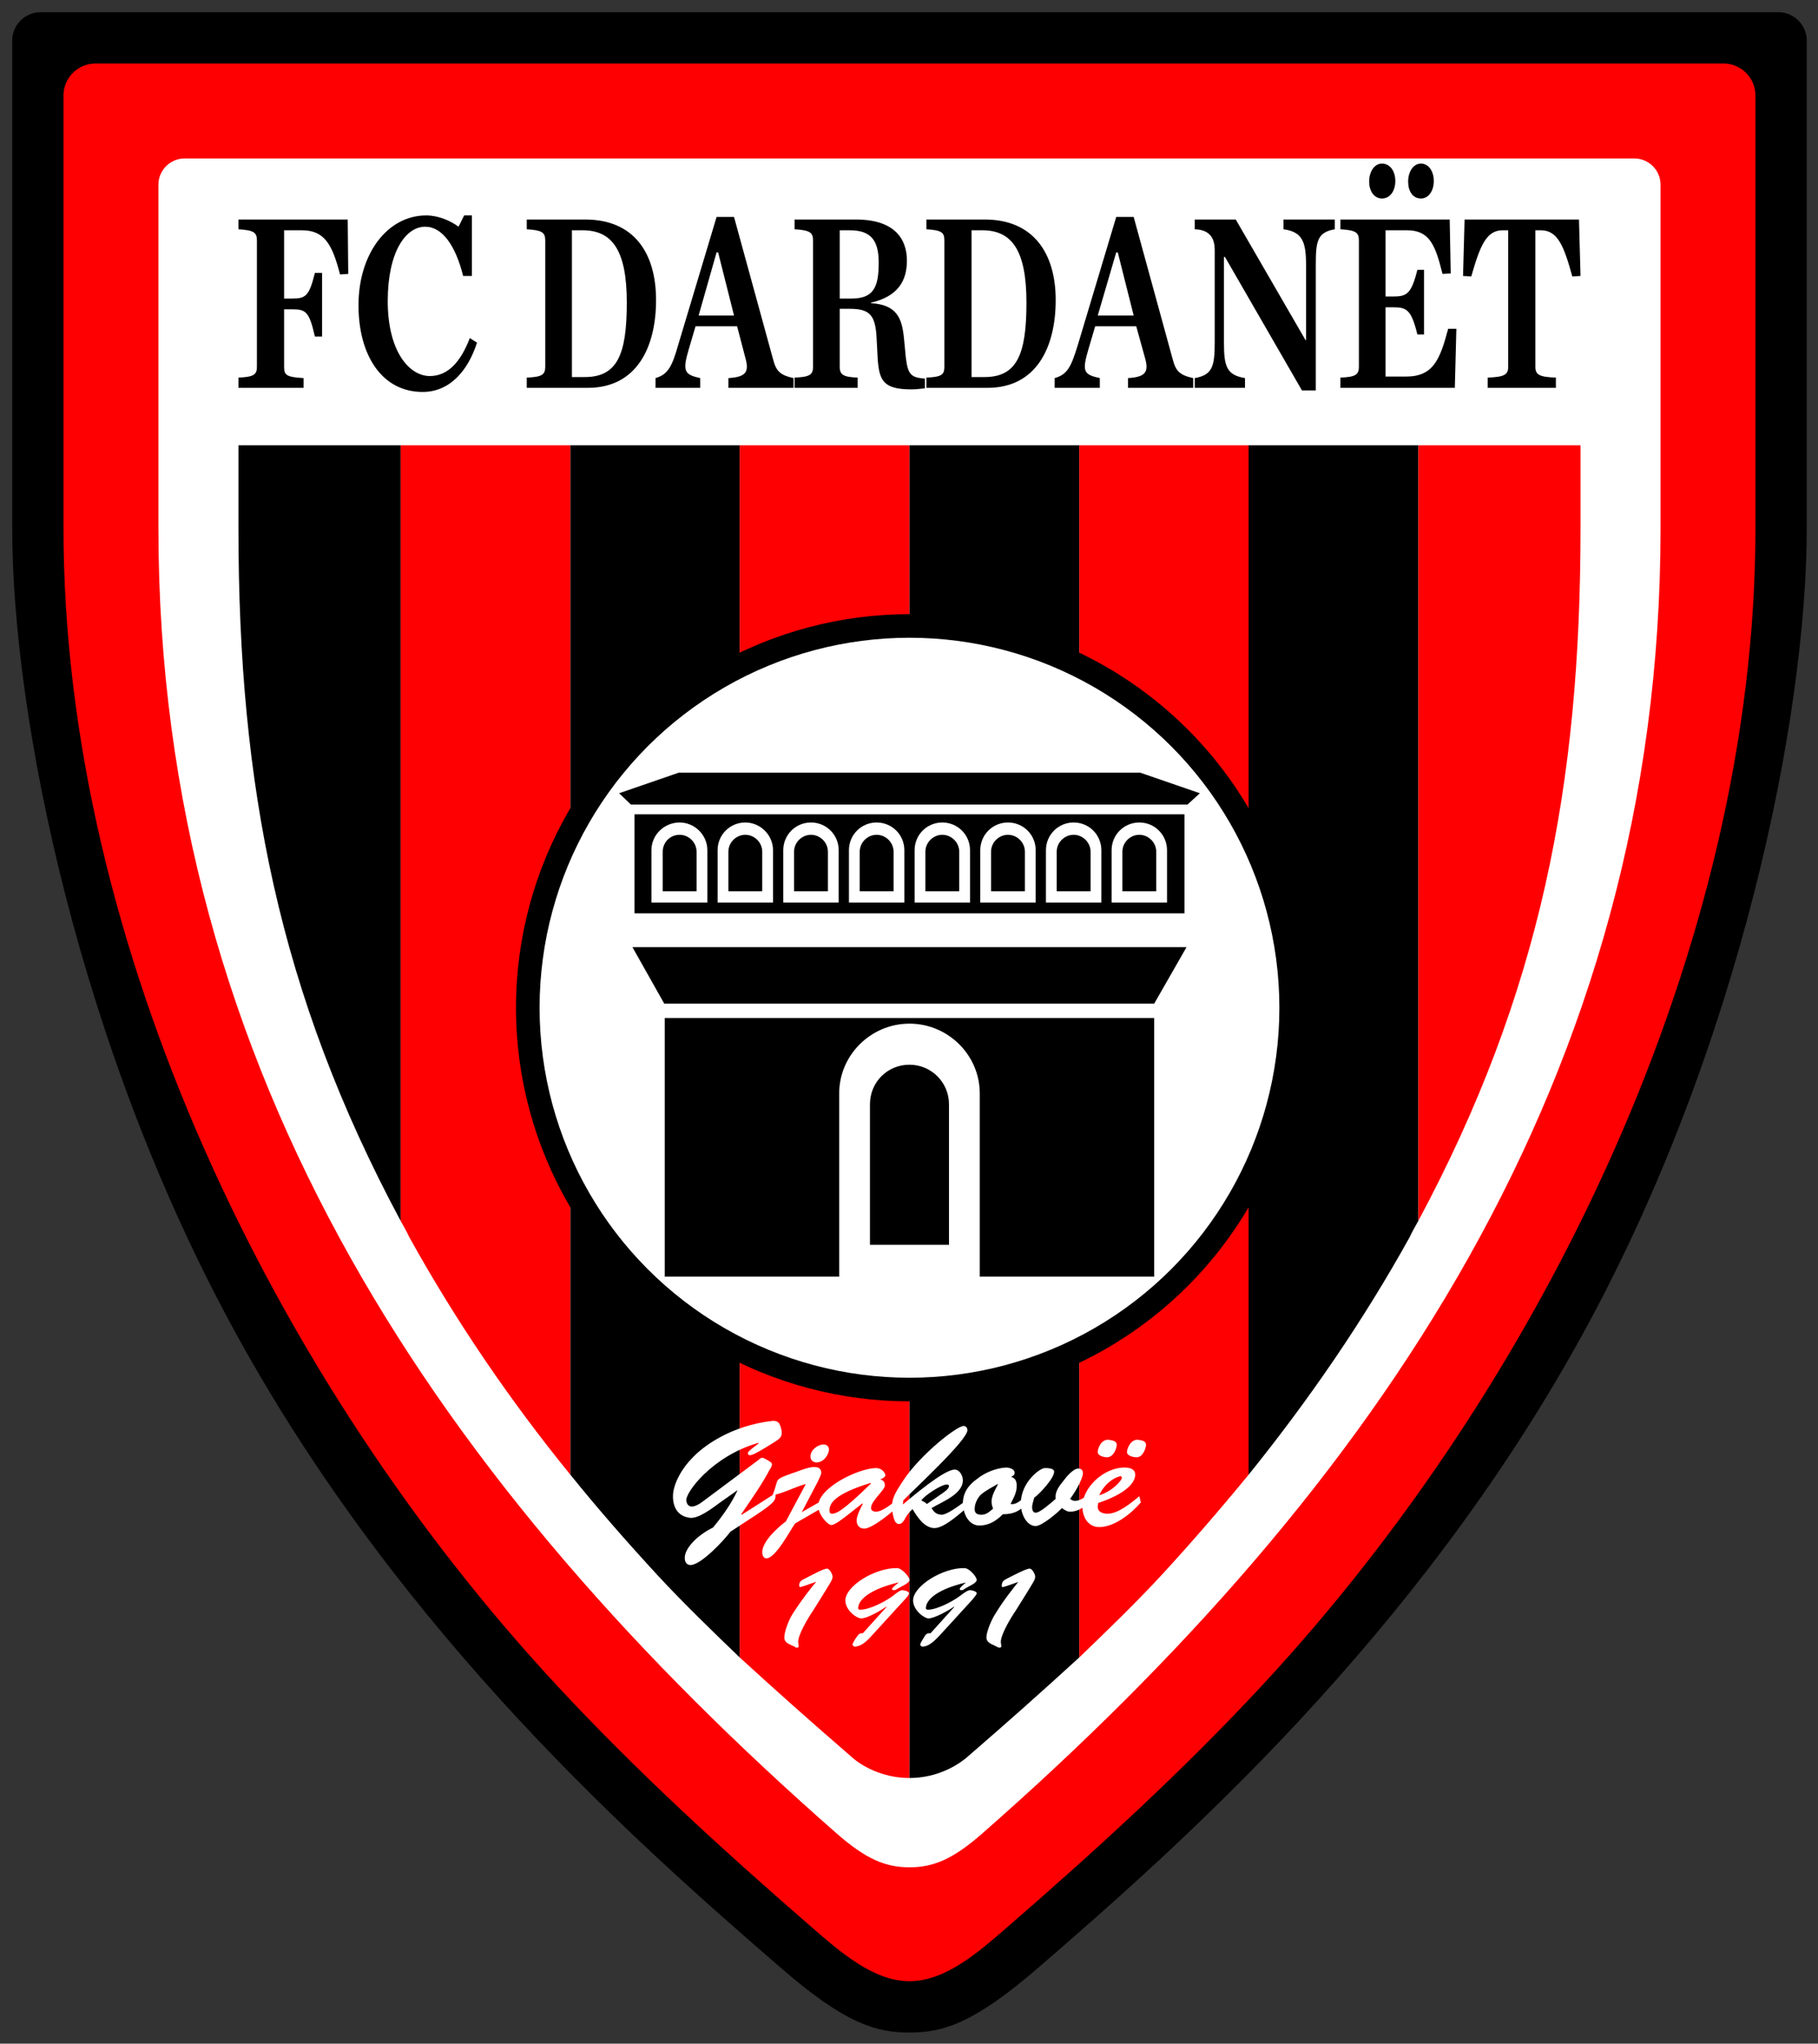
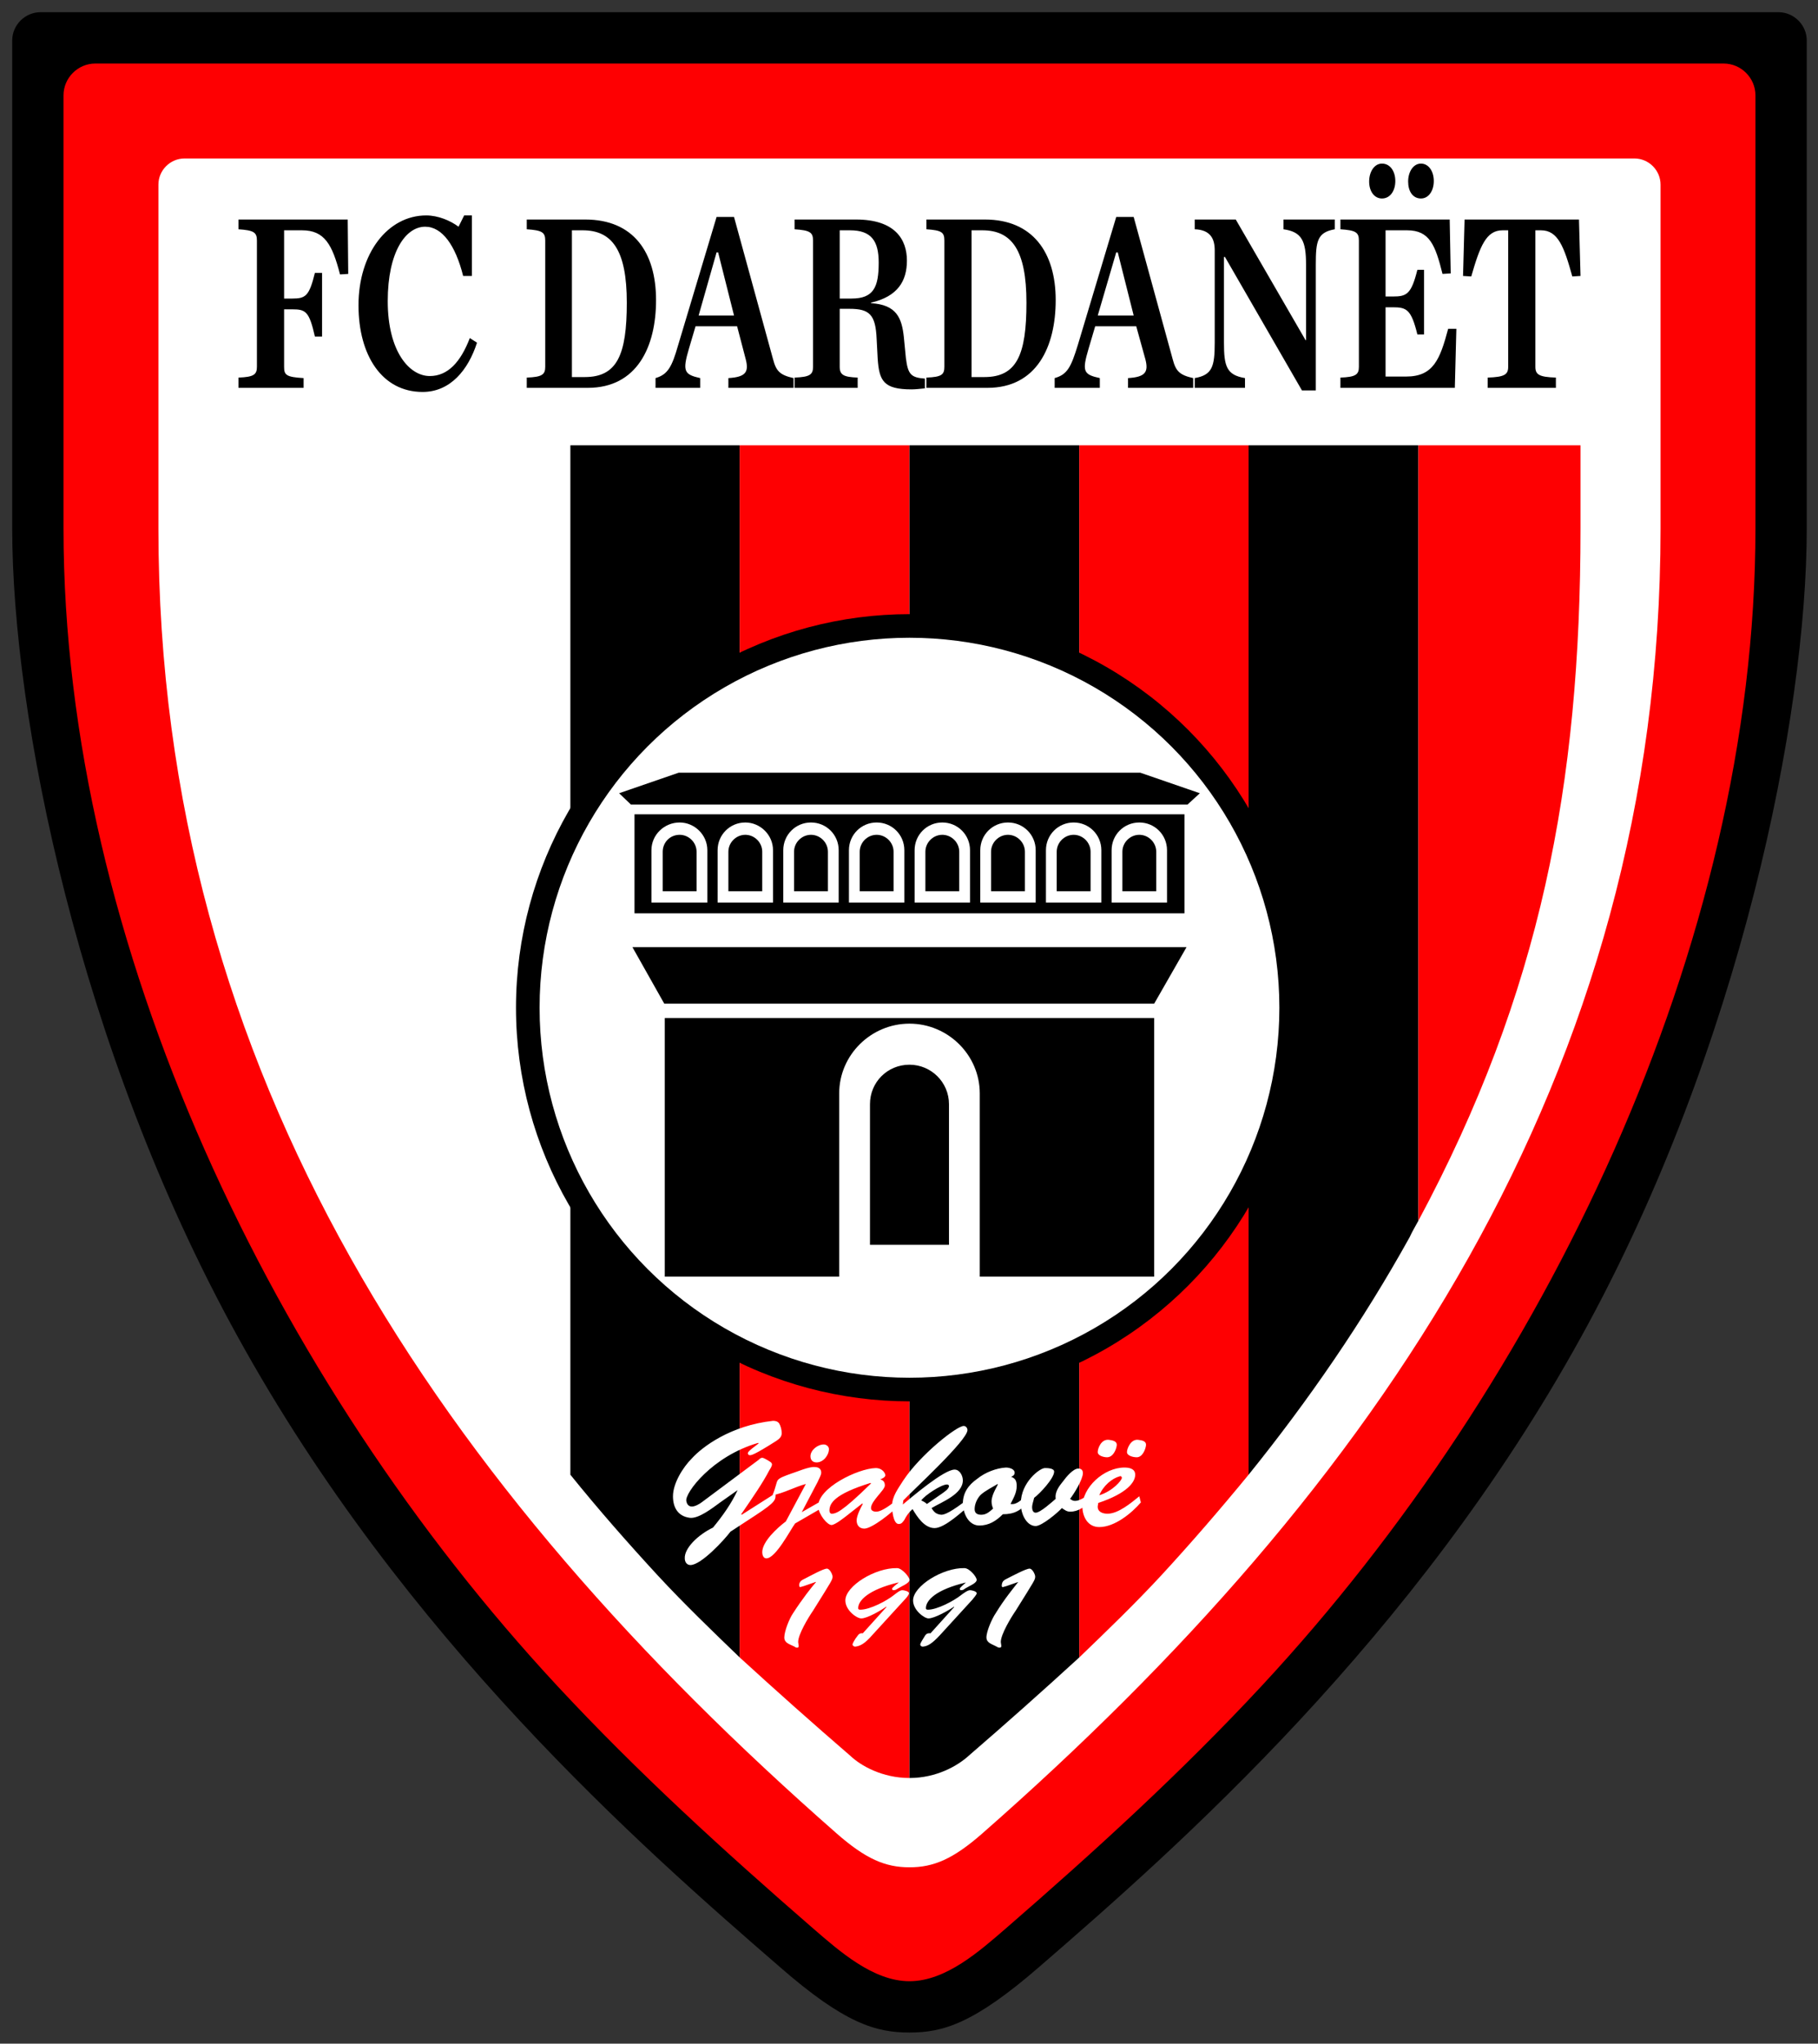
<svg xmlns="http://www.w3.org/2000/svg" id="svg49" clip-rule="evenodd" fill-rule="evenodd" height="334.897" image-rendering="optimizeQuality" shape-rendering="geometricPrecision" text-rendering="geometricPrecision" viewBox="0 0 3104.281 3488.643" width="298">
  <rect x="0" y="0" width="3104.281" height="3488.643" fill="#333333" stroke="none" />
  <g id="_930642784" transform="matrix(.876 0 0 .876 16.456 16.456)">
    <path id="path7" d="m60 5c565 0 1129 0 1694 0 565 0 1129 0 1694 0 30 0 55 25 55 55 0 317 0 634 0 951 0 364-129 1012-439 1574-325 590-789 997-1057 1229-128 111-188 128-253 128-65 0-126-17-253-128-268-232-732-639-1057-1229-310-562-439-1210-439-1574 0-317 0-634 0-951 0-30 25-55 55-55z" />
    <path id="path9" d="m105 1011c0 813 413 1664 962 2255 157 169 325 322 499 473 51 44 117 103 188 103 71 0 137-59 188-103 174-151 342-304 499-473 549-591 962-1442 962-2255v-844c0-34-28-62-62-62-529 0-1058 0-1587 0-529 0-1058 0-1587 0-34 0-62 28-62 62z" fill="#fe0002" />
    <path id="path11" d="m1754 290c-471 0-942 0-1413 0-28 0-51 23-51 51 0 223 0 447 0 670 0 1068 556 1871 1322 2543 57 50 95 66 142 66 47 0 85-16 142-66 766-672 1322-1475 1322-2543 0-223 0-447 0-670 0-28-23-51-51-51-471 0-942 0-1413 0z" fill="#fff" />
-     <path id="path13" d="m1093 849v2006c-118-145-223-299-314-463-5-11-11-21-17-32v-1511z" fill="#fe0002" />
-     <path id="path15" d="m762 2360v-1511h-316v162c0 500 78 905 316 1349z" />
+     <path id="path13" d="m1093 849v2006v-1511z" fill="#fe0002" />
    <path id="path17" d="m1093 849v2006c54 67 112 133 171 197 51 55 105 107 159 159v-2362z" />
    <path id="path19" d="m1754 849v2597c-53 0-95-24-115-43-73-63-145-127-216-192v-2362z" fill="#fe0002" />
    <path id="path21" d="m1754 849v2597c53 0 94-24 115-43 73-63 145-127 216-192v-2362z" />
    <path id="path23" d="m2415 849v2006c-55 67-112 133-171 197-51 55-105 107-159 159v-2362z" fill="#fe0002" />
    <path id="path25" d="m2415 849v2006c117-145 223-299 314-463 5-11 11-21 17-32v-1511z" />
    <path id="path27" d="m2746 2360v-1511h316v162c0 500-78 905-316 1349z" fill="#fe0002" />
    <path id="path31" d="m446 737h127v-19c-34-2-38-6-38-22v-112h16c26 0 33 4 44 53h14v-124h-14c-11 45-18 50-44 50h-16v-133h35c44 0 59 28 74 86l16-1-1-106h-213v19c30 2 36 6 36 22v246c0 15-6 20-36 21zm359 8c54 0 89-43 106-96l-14-9c-18 47-43 74-78 74-40 0-82-48-82-146 0-96 35-145 73-145 33 0 59 36 74 96h17v-118h-15l-11 22c-16-12-40-22-63-22-75 0-132 74-132 175 0 98 46 169 125 169zm203-8h119c96 0 133-80 133-171 0-93-44-157-138-157h-114v19c30 2 36 6 36 22v246c0 15-6 20-36 21zm88-21v-286h21c57 0 86 38 86 141 0 102-19 145-82 145zm339-34c6 24 0 34-34 36v19h127v-19c-27-6-34-14-40-37l-76-277h-34l-75 250c-12 42-20 57-44 64v19h87v-19c-31-7-35-13-22-57l13-44h81zm-92-86l35-123h3l31 123zm275-33v-133h20c42 0 56 21 56 63 0 48-10 70-53 70zm0 20h19c39 0 51 11 53 59l2 38c3 43 11 60 66 60 7 0 17-1 26-2v-19c-27-2-33-8-37-40l-4-41c-4-37-14-63-64-66v-1c52-12 70-42 70-82 0-41-23-80-99-80h-120v19c30 2 36 6 36 22v246c0 15-6 20-36 21v20h123v-20c-27-1-35-5-35-21zm169 154h119c96 0 133-80 133-171 0-93-45-157-138-157h-114v19c30 2 35 6 35 22v246c0 15-5 20-35 21zm88-21v-286h21c57 0 86 38 86 141 0 102-19 145-82 145zm339-34c6 24 0 34-34 36v19h127v-19c-27-6-34-14-40-37l-76-277h-34l-75 250c-13 42-20 57-45 64v19h88v-19c-32-7-35-13-22-57l13-44h80zm-93-86l36-123h3l31 123zm398 146h27v-245c0-46 3-63 37-69v-19h-100v19c36 5 44 23 44 69v147h-1l-136-235h-80v19c31 1 39 19 39 41v180c0 47-5 63-39 69v19h98v-19c-36-6-41-23-41-69v-167h2zm232-374c15 0 25-15 25-34 0-19-10-34-25-34-15 0-25 16-25 35 0 19 9 33 25 33zm-76 0c16 0 26-15 26-34 0-19-10-34-26-34-15 0-25 16-25 35 0 19 10 33 25 33zm-81 369h223l3-115h-16c-16 60-29 93-82 93h-40v-135h14c27 0 36 4 48 53h13v-126h-13c-12 48-21 52-48 52h-14v-129h42c44 0 55 29 69 85l16-1-2-105h-213v19c30 2 36 6 36 22v246c0 15-6 20-36 21zm287 0h133v-20c-33-1-40-6-40-21v-266h11c33 0 45 32 61 90l16-1-3-110h-223l-3 110 16 1c17-59 29-90 61-90h11v266c0 15-7 20-40 21z" fill-rule="nonzero" />
    <path id="path33" d="m1419 2885v0c-12 26-29 50-48 73-29 14-56 40-55 60 0 7 4 13 11 13 21 0 66-49 78-65l49-32c41-27 39-30 39-43l-66 42-1-1c24-35 42-61 55-86 2-3 5-8 5-11 0-4-5-6-8-8-2-1-8-5-11-5-3 0-5 2-7 4l-110 82c-5 4-14 9-20 9-7 0-10-5-11-11-3-15 50-87 140-113l1 1-13 10c-2 2-8 6-8 9 0 2 1 4 4 4 3 0 9-1 50-27 6-4 12-8 12-16 0-6-2-14-5-19-3-4-7-5-12-5-83 9-138 51-158 73-18 18-37 49-37 74 0 21 9 39 33 42 17 2 44-19 59-30zm176 28l-2-13-49 28v0l31-59c2-5 7-13 7-18 0-8-6-11-13-11-11-1-36 10-46 13-11 4-23 8-26 13-3 5-3 12-10 29 22-4 43-16 65-22l-39 73c-16 12-46 39-46 60 0 5 2 12 8 12 18 0 46-54 56-68zm-22-82c13 0 24-14 24-26 0-5-5-9-10-9-12 0-26 11-26 23 0 7 4 12 12 12zm105 40l1 1c-60 59-69 58-75 59-5 1-6-4-6-6 0-14 9-32 80-54zm-16 40l1 1c-4 7-12 23-12 32 0 9 5 16 15 16 15 0 55-32 68-46l-3-11c-12 9-30 24-42 24-5 0-10-2-10-7 0-14 27-35 27-44 0-7-3-10-9-12 3-1 10-4 10-8 0-3-5-14-19-14-35 1-113 39-112 75 1 16 18 36 26 36 7 0 27-16 32-20zm205-143c0-4-3-8-7-8-13-1-85 56-118 106-10 16-22 31-22 50 0 7 2 35 13 35 6 0 8-4 11-8 4-8 9-15 16-21 9 15 23 37 43 37 20 0 56-34 71-47l-3-12c-37 29-49 33-55 33-10-1-14-5-19-13 20-12 61-27 61-54 0-9-6-21-16-21-21 0-84 54-101 68l1-8c18-19 125-117 125-137zm-79 144c-3-3-7-5-11-7 7-10 39-31 50-31 2 0 4 1 4 3 0 6-10 12-14 15zm194-16c-10 7-18 18-31 16 6-12 12-22 12-35 0-9-2-15-11-18 3-1 7-3 7-8 0-7-10-10-17-10-18 1-40 9-56 22-17 12-28 27-28 49 2 27 16 42 32 42 19 0 33-9 46-22 22 0 35-7 49-24zm-56-23c2 1-12 19-12 34 0 5 1 9 3 14-7 6-13 12-23 12-8 0-13-3-13-11 0-10 5-21 12-28 9-8 23-15 33-21zm128-6c-8 10-17 21-15 35-7 6-30 27-39 27-6 0-7-7-7-11 0-5 3-13 4-18 11-8 39-38 39-51 0-7-14-7-18-7-10 0-47 28-47 69 0 22 12 44 29 44 12 0 43-26 51-35 5 3 9 7 16 7 16 0 28-9 38-20l-2-13c-7 5-18 12-26 12-4 0-6-1-10-4 8-10 25-38 25-50 0-6-3-9-9-9-10 0-24 17-29 24zm148 30c-16 13-41 34-62 34-10 0-20-4-19-15l1-6c57-19 72-41 72-55 0-12-12-14-21-14-40 0-83 39-82 78 1 19 11 38 33 38 30 0 63-27 81-48zm-78-2c8-19 25-33 40-37 2-1 4 1 4 3 0 5-18 26-44 34zm15-74c12 0 18-15 19-23 1-9-9-10-15-11-16-2-22 18-22 23-1 8 12 11 18 11zm58 0c11 0 17-15 18-23 1-9-8-10-15-11-15-2-22 18-22 23-1 8 12 11 19 11z" fill="#fff" fill-rule="nonzero" />
    <path id="path35" d="m1571 3064h1c-8 9-27 33-45 61-7 10-17 35-17 47 0 11 10 13 20 18 1 1 3 2 5 2 2 0 3-1 3-3 0-3-1-6-1-8 0-15 20-48 29-61 38-61 38-60 38-67 0-3-5-15-11-15-7 0-34 15-42 19-6 3-11 5-12 12 0 1 0 5 2 5 1 0 6-2 7-2zm169 8c4-2 14-7 14-12 0-6-15-23-24-23-43-1-101 35-101 63 0 19 22 35 31 35 12 0 39-16 49-23v1l-46 51c-8-1-9 4-14 10-1 2-6 9-6 12 0 2 3 4 5 4 10-1 19-6 33-22l64-70c3-3 8-9 8-12 0-4-10-6-13-6-5 0-13 7-17 10-14 11-46 28-65 28-3 0-4-1-4-3 0-15 20-36 78-50h1c-14 11-13 12-13 12 0 2 1 3 3 3 3 0 5-1 8-3zm131 0c4-2 14-7 14-12 0-6-14-23-24-23-42-1-100 35-100 63 0 19 22 35 30 35 12 0 40-16 50-23v1l-46 51c-9-1-10 4-14 10-1 2-6 9-6 12 0 2 2 4 5 4 10-1 18-6 33-22l64-70c2-3 8-9 8-12 0-4-10-6-13-6-5 0-14 7-18 10-14 11-46 28-64 28-3 0-4-1-4-3 0-15 19-36 78-50v0c-13 11-12 12-12 12 0 2 1 3 2 3 4 0 6-1 8-3zm95-8v0c-7 9-27 33-44 61-7 10-18 35-18 47 0 11 11 13 20 18 1 1 4 2 5 2 3 0 4-1 4-3 0-3-1-6-1-8 0-15 20-48 29-61 38-61 38-60 38-67 0-3-5-15-11-15-7 0-35 15-43 19-6 3-10 5-11 12 0 1-1 5 2 5 1 0 6-2 7-2z" fill="#fff" fill-rule="nonzero" />
    <circle id="circle39" cx="1754" cy="1945" r="767" />
    <circle id="circle41" cx="1754" cy="1945" fill="#fff" r="721" />
    <path id="path45" d="m1211 1549h543 542l24-22-116-40h-450-450l-116 40zm66 416h954v504h-340v-357c0-75-62-136-137-136v0c-75 0-137 61-137 136v357h-340zm477 91v0c42 0 77 34 77 77v274h-154v-274c0-43 34-77 77-77zm-540-229c360 0 720 0 1080 0l-63 110c-318 0-636 0-955 0zm4-259h1072v193h-1072zm55 150h66v-77c0-18-15-33-33-33v0c-19 0-33 15-33 33zm896 0h66v-77c0-18-15-33-33-33v0c-18 0-33 15-33 33zm-128 0h66v-77c0-18-15-33-33-33v0c-18 0-33 15-33 33zm-128 0h66v-77c0-18-15-33-33-33v0c-18 0-33 15-33 33zm-128 0h66v-77c0-18-15-33-33-33v0c-18 0-33 15-33 33zm-128 0h66v-77c0-18-15-33-33-33v0c-18 0-33 15-33 33zm-128 0h66v-77c0-18-15-33-33-33v0c-18 0-33 15-33 33zm-128 0h66v-77c0-18-15-33-33-33v0c-18 0-33 15-33 33zm747 22h108v-102c0-30-24-54-54-54v0c-30 0-54 24-54 54zm-897 0h109v-102c0-30-25-54-54-54v0c-30 0-55 24-55 54zm129 0h108v-102c0-30-25-54-54-54v0c-30 0-54 24-54 54zm128 0h108v-102c0-30-24-54-54-54v0c-30 0-54 24-54 54zm128 0h108v-102c0-30-24-54-54-54v0c-30 0-54 24-54 54zm128 0h108v-102c0-30-24-54-54-54v0c-30 0-54 24-54 54zm128 0h108v-102c0-30-24-54-54-54v0c-30 0-54 24-54 54zm128 0h108v-102c0-30-24-54-54-54v0c-30 0-54 24-54 54z" />
  </g>
</svg>